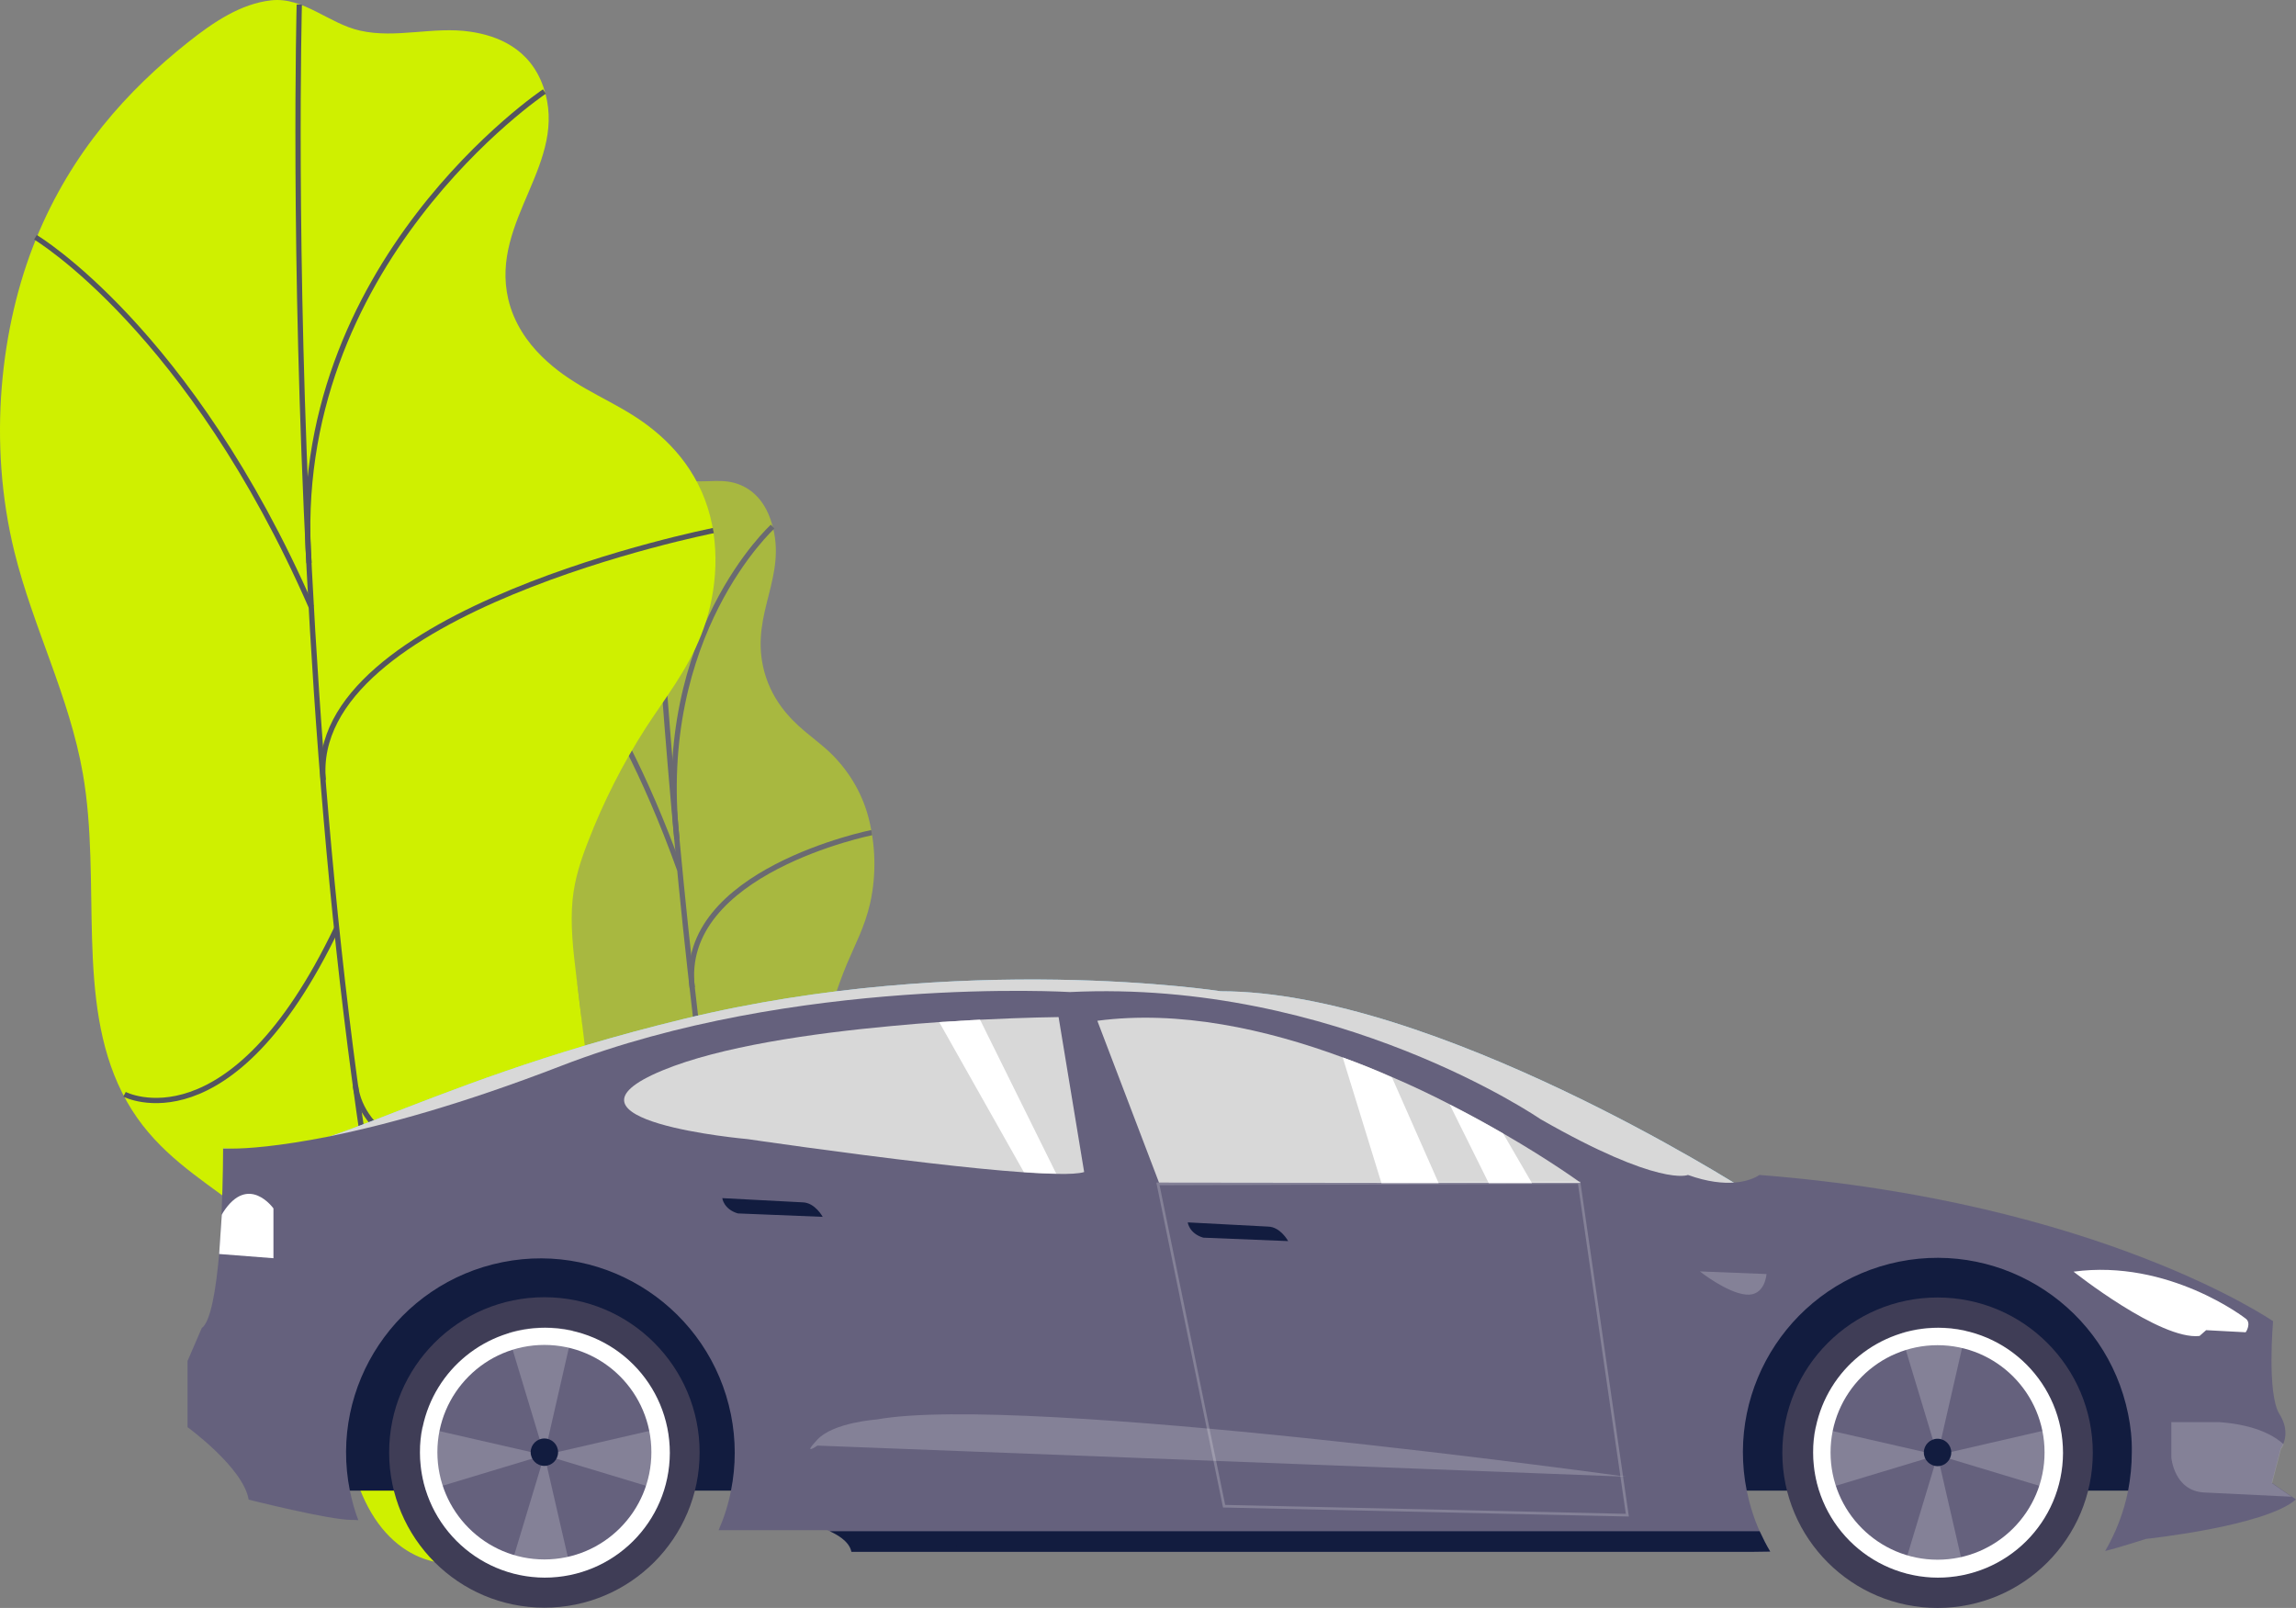
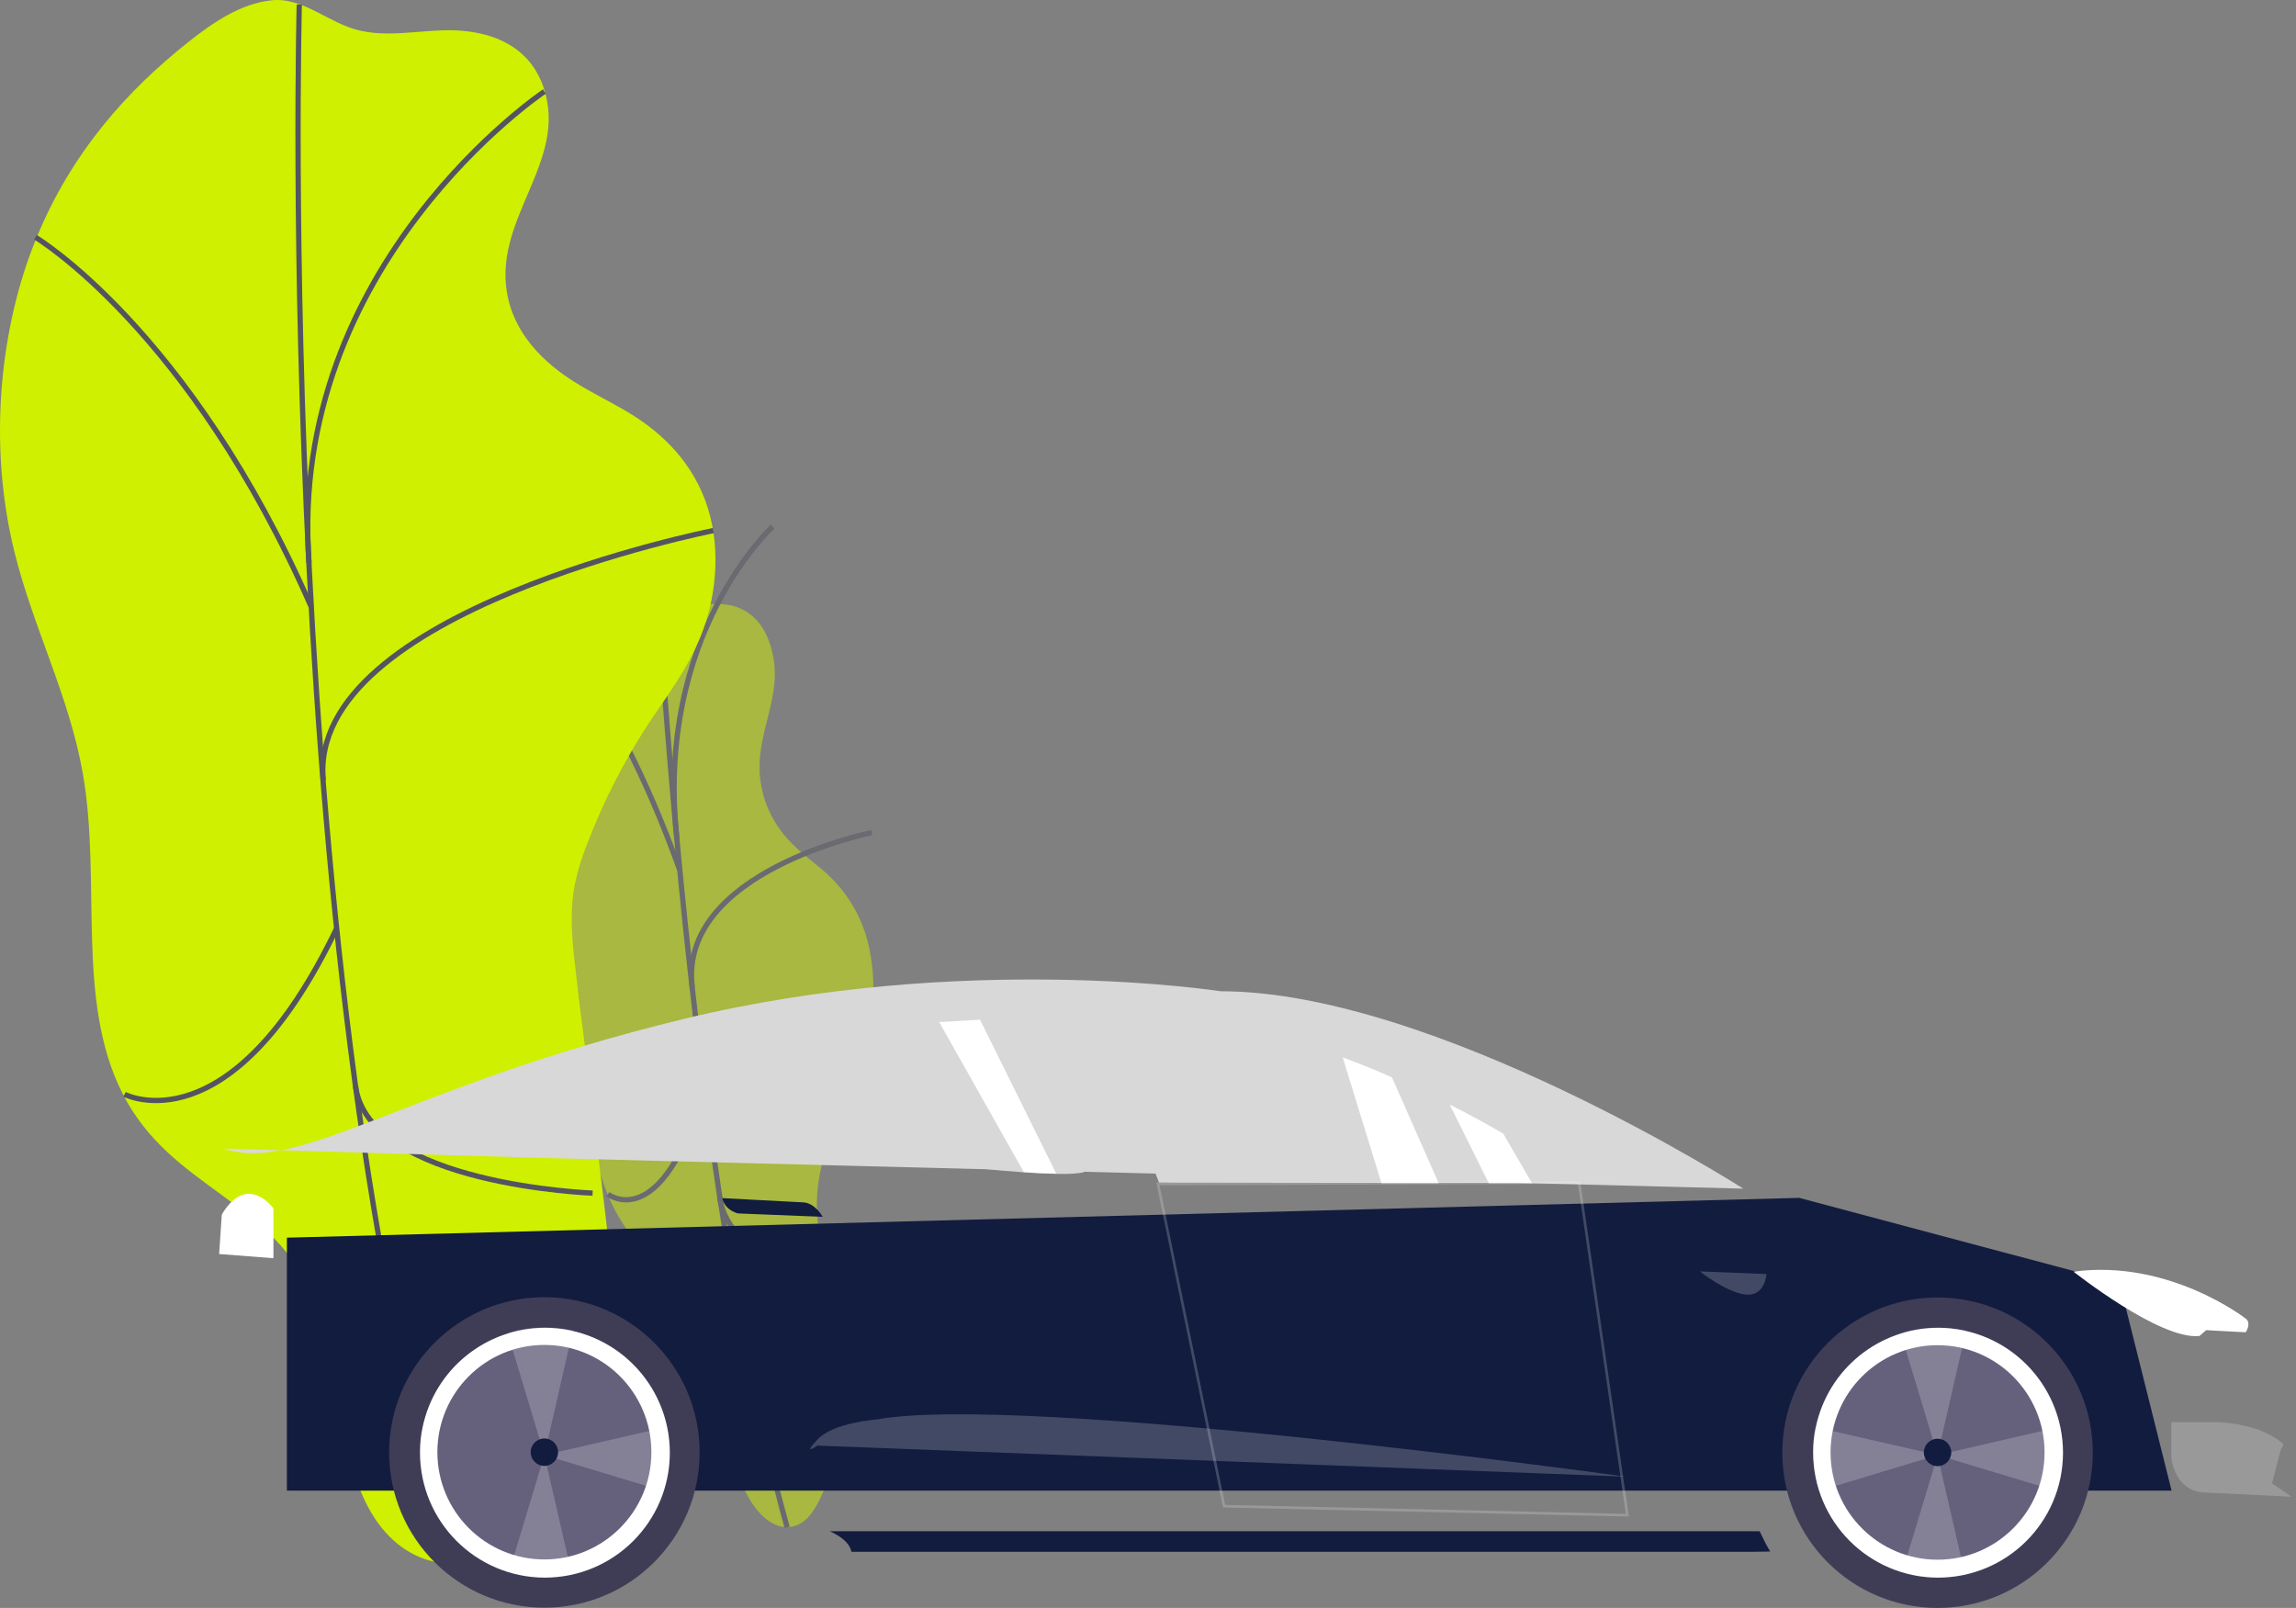
<svg xmlns="http://www.w3.org/2000/svg" id="Ebene_1" viewBox="0 0 871.15 610.13">
  <rect x="0" y="0" width="871.15" height="610.13" fill="#808080" stroke="none" />
  <defs>
    <style>.cls-1,.cls-2{fill:#fff;}.cls-3{fill:#65617d;}.cls-4{fill:#8cd0f3;}.cls-5{fill:#d8d8d8;}.cls-6{fill:#cff000;}.cls-7{fill:#121c3f;}.cls-8{fill:#3f3d56;}.cls-2,.cls-9,.cls-10{isolation:isolate;}.cls-2,.cls-10{opacity:.2;}.cls-9{opacity:.1;}.cls-10{stroke:#fff;}.cls-10,.cls-11{fill:none;stroke-miterlimit:10;}.cls-11{stroke:#535461;stroke-width:2px;}.cls-12{opacity:.5;}</style>
  </defs>
  <g class="cls-12">
-     <path class="cls-6" d="M258.35,181.43c-5.8-2.2-10.9-9.7-16.8-9.2-5.6,.4-10.3,4.7-14.7,9.6-10.4,11.5-19.9,26.6-25.1,48.7-5.2,22.1-5.9,51.9,.7,80.6,4.6,19.9,12.3,38.3,15.9,58.5,5.1,28.1,2,58.4,12,83.1,10.3,25.7,29.1,29.3,38.5,56.3,6,17.1,6.1,38.5,12.9,54.5,7.1,16.9,18.7,19.7,25.5,11.5s10-24.5,13-40.1c1.4-7.2,2.8-14.6,2.7-23.3,0-7.5-1.2-15.5-2.3-23.4l-8.5-59.1c-.9-6.7-1.9-13.5-1.8-19.7,.1-5,.8-9.9,2-14.7,2.1-9.9,5.1-19.6,9-29,3.1-7.4,6.7-13.9,8.8-23,2.4-10.8,2.1-22.1-.7-32.8-2.6-9.7-8-18.4-15.4-25.2-5.9-5.3-11.9-8.9-17.5-16.4-3.4-4.6-5.8-9.8-7-15.3-4.6-20.7,9.3-34.4,3.3-54.4-3-10.2-9.2-14-14.2-15.4-6.9-1.9-13.6,.8-20.3-1.8Z" />
+     <path class="cls-6" d="M258.35,181.43c-5.8-2.2-10.9-9.7-16.8-9.2-5.6,.4-10.3,4.7-14.7,9.6-10.4,11.5-19.9,26.6-25.1,48.7-5.2,22.1-5.9,51.9,.7,80.6,4.6,19.9,12.3,38.3,15.9,58.5,5.1,28.1,2,58.4,12,83.1,10.3,25.7,29.1,29.3,38.5,56.3,6,17.1,6.1,38.5,12.9,54.5,7.1,16.9,18.7,19.7,25.5,11.5s10-24.5,13-40.1l-8.5-59.1c-.9-6.7-1.9-13.5-1.8-19.7,.1-5,.8-9.9,2-14.7,2.1-9.9,5.1-19.6,9-29,3.1-7.4,6.7-13.9,8.8-23,2.4-10.8,2.1-22.1-.7-32.8-2.6-9.7-8-18.4-15.4-25.2-5.9-5.3-11.9-8.9-17.5-16.4-3.4-4.6-5.8-9.8-7-15.3-4.6-20.7,9.3-34.4,3.3-54.4-3-10.2-9.2-14-14.2-15.4-6.9-1.9-13.6,.8-20.3-1.8Z" />
    <path class="cls-11" d="M298.65,579.53c-41.9-150.5-51.9-405.8-51.9-405.8" />
    <path class="cls-11" d="M256.85,318.43c-8.5-77.8,36.3-118.6,36.3-118.6" />
    <path class="cls-11" d="M262.65,374.73c-5.5-44,68.1-58.8,68.1-58.8" />
    <path class="cls-11" d="M257.85,329.93c-26.5-73.8-56.3-99.9-56.3-99.9" />
    <path class="cls-11" d="M267.25,413.33c-16.3,55.8-36.6,39.8-36.6,39.8" />
    <path class="cls-11" d="M273.05,454.33c3.9,26,45.3,31.4,45.3,31.4" />
  </g>
  <path class="cls-6" d="M136.65,11.63C124.85,9.03,115.05-1.27,102.85,.13c-11.5,1.3-21.8,8.2-31.5,15.9C48.45,34.23,27.15,57.63,13.65,90.73,.15,123.83-4.75,167.83,5.45,209.33c7.1,28.8,20.9,55,26,84.3,7.1,40.9-2.8,85.8,14.9,121,18.4,36.7,56.8,39.8,73.1,78.4,10.3,24.5,8.1,56,20.2,78.8,12.7,23.9,36.5,26.7,51.5,13.8,15-12.9,23.6-37.2,31.6-60.6,3.7-10.9,7.5-22,8.4-34.7,.8-11-.6-22.6-2-34.1l-10.5-86c-1.2-9.7-2.3-19.6-1.4-28.8,.8-8.1,3.2-15.2,5.8-21.9,5.9-15.3,13.3-29.9,22.2-43.7,7.3-11.2,15.4-21.3,20.8-34.9,5.4-13.6,7.7-31.7,2.5-48.2-5.4-17.2-17.4-28.3-28.8-35.4s-23.6-11.6-34.2-22.1c-5.5-5.4-10.6-12.7-12.7-21.7-7-30.1,23.3-51.8,13.3-80.6-5.1-14.6-17.4-19.4-27.7-20.9-13.9-2.1-28.2,2.7-41.8-.4Z" />
  <path class="cls-11" d="M172.95,593.23C103.85,376.53,113.55,1.73,113.55,1.73" />
  <path class="cls-11" d="M117.25,213.63c-8.3-113.5,89.3-178.9,89.3-178.9" />
  <path class="cls-11" d="M122.65,296.03c-6.1-64.2,148-94.7,148-94.7" />
  <path class="cls-11" d="M118.15,230.43C72.05,124.93,13.45,90.03,13.45,90.03" />
  <path class="cls-11" d="M127.75,352.23c-40.3,84.1-80.5,63-80.5,63" />
  <path class="cls-11" d="M134.85,411.93c4.9,37.7,90,40.8,90,40.8" />
-   <path class="cls-4" d="M208.25,439.43l-123.6-3.6c29.4,9.8,68.7-23.5,174.8-49.2,106.1-25.7,203.7-10.5,203.7-10.5,81.1,0,198.3,74.9,198.3,74.9l-453.2-11.6Z" />
  <path class="cls-5" d="M208.25,439.43l-123.6-3.6c29.4,9.8,68.7-23.5,174.8-49.2,106.1-25.7,203.7-10.5,203.7-10.5,81.1,0,198.3,74.9,198.3,74.9l-453.2-11.6Z" />
  <polygon class="cls-7" points="108.85 469.63 682.65 454.53 804.25 486.93 823.95 565.63 108.85 565.63 108.85 469.63" />
-   <path class="cls-3" d="M76.55,503.93c3.4-2.4,5.4-14.6,6.6-28.1v-.3c.4-4.8,.7-9.8,.9-14.5v-.1c.6-13.6,.6-25.1,.6-25.1h.2c.3,0,1.4,0,3.2,0h.1c5.5,0,17.5-.8,36.7-4.6,20.7-4.2,49.8-12,88.1-26.8,88.8-34.3,193-28,193-28,101.3-4.9,178.5,48.2,178.5,48.2,45.4,26,56,21.2,56,21.2,7.5,2.7,13.3,3.2,17.6,2.9,6.4-.5,9.5-2.9,9.5-2.9,129.3,10.1,194.9,55.5,194.9,55.5,0,0-2.4,27.5,2.4,35.2,3.2,5.1,2.4,9.1,1.5,11.3-.3,.7-.6,1.3-1,1.8l-3.4,13,7.4,5.1,1.8,1.2c-11.5,10.2-56.9,15-56.9,15,0,0-10.6,3.4-15.5,4.6,4.1-7.1,7.1-14.8,8.7-22.9,.9-4.8,1.4-9.6,1.4-14.5,.1-4.9-.4-9.8-1.4-14.6-8.1-40-47-65.8-86.9-57.8-40,8.1-65.8,47-57.8,86.9,1.1,5.3,2.7,10.5,4.9,15.4,1.2,2.6,2.5,5.2,4,7.7l-7,.1H323.05c-.8-4.2-6-6.8-8.2-7.8-.6-.3-1-.4-1-.4h-41.2c2.1-4.8,3.7-9.8,4.7-15,1.9-9.5,1.9-19.3,0-28.8-8-39.9-46.8-65.9-86.7-57.9-39.9,8-65.9,46.8-57.9,86.7,.8,3.8,1.8,7.6,3.2,11.2-.8-.1-1.7-.1-2.5-.1-8.7,0-39.1-7.7-39.1-7.7-2-12.1-23.2-27.5-23.2-27.5v-25.1s5.4-12.5,5.4-12.5Z" />
  <path class="cls-1" d="M852.05,505.53l-15-.8-2.5,2.2c-14.9,1.7-47.8-24.4-47.8-24.4,36.2-4.9,65.3,17.8,65.3,17.8,2.3,1.7,.1,5.2,0,5.2Z" />
  <path class="cls-2" d="M842.05,539.63c14.3,1,21.4,5.6,24.4,8.4-.3,.7-.6,1.3-1,1.8l-3.4,13,7.4,5.1-33-1.6c-11.6-.5-12.6-13.3-12.6-13.3v-13.4h18.2Z" />
  <path class="cls-2" d="M662.45,491.23c-7.3-.7-17.5-8.8-17.5-8.8l25.3,1s-.5,8.5-7.8,7.8Z" />
  <path class="cls-2" d="M310.15,548.53s-6.1,4.2,0-2.3,22.4-7.6,22.4-7.6c55.3-10.1,284.4,21.7,284.4,21.7l-306.8-11.8Z" />
  <path class="cls-7" d="M456.55,469.63c-5.4-1.6-5.9-5.8-5.9-5.8l30.5,1.6c4.7,.1,7.6,5.5,7.6,5.5l-32.2-1.3Z" />
  <path class="cls-7" d="M279.95,460.43c-5.4-1.6-5.9-5.8-5.9-5.8l30.5,1.6c4.7,.1,7.6,5.5,7.6,5.5l-32.2-1.3Z" />
  <path class="cls-5" d="M509.45,401.23c6.5,2.3,12.8,4.9,18.8,7.5,7.7,3.3,15,6.8,21.8,10.3,7.4,3.8,14.2,7.5,20.2,11,18.2,10.5,29.5,18.8,29.5,18.8h-18.6s-16.4,0-16.4,0h-18.9s-21.7,0-21.7,0l-84.4-.1-23.4-61.4c30.9-4.1,63.9,3.1,93.1,13.9Z" />
  <path class="cls-5" d="M251.45,406.13c21.8-9,56.3-14,86.7-16.8,6.3-.6,12.4-1.1,18.2-1.5,4-.2,7.9-.5,11.6-.7l3.9-.2c17.8-.9,29.8-1,29.8-1l9.7,58.8c-1.9,.6-5.6,.8-10.6,.7-3.2-.1-6.9-.2-10.9-.5l-1.4-.1c-10.3-.7-22.9-2-35.8-3.5-33.7-3.9-69-9.1-69-9.1,0,0-78.6-6.9-32.2-26.1Z" />
  <path class="cls-1" d="M84.15,460.93l.5-.9c9.6-14.9,19.1-1.5,19.1-1.5v18.9s-20.6-1.6-20.6-1.6l1-14.9Z" />
  <circle class="cls-8" cx="735.15" cy="551.23" r="58.9" />
  <path class="cls-1" d="M688.95,541.53c4.6-22,24-37.7,46.5-37.7,26.2,.1,47.3,21.3,47.3,47.5-.1,26.2-21.3,47.3-47.5,47.3-26.2-.1-47.3-21.3-47.3-47.5,0-3.2,.3-6.4,1-9.6Z" />
  <ellipse class="cls-3" cx="735.15" cy="551.13" rx="40.6" ry="40.7" />
  <path class="cls-2" d="M721.65,505.73c7.9-2.4,16.3-2.6,24.3-.8l-10.8,47.2-13.5-44.7v-1.7h0Z" />
  <path class="cls-2" d="M735.15,552.23l10.4,45.2c-7.9,1.8-16.1,1.5-23.8-.8l13.4-44.4Z" />
  <path class="cls-2" d="M688.85,541.53l46.3,10.6-44.7,13.5h-.2c-1.5-4.7-2.3-9.6-2.3-14.5-.1-3.2,.2-6.4,.9-9.6Z" />
  <path class="cls-2" d="M781.55,541.43c1.6,8.1,1.2,16.4-1.3,24.2h-.4s-44.7-13.5-44.7-13.5l46.4-10.7Z" />
  <circle class="cls-7" cx="735.15" cy="551.13" r="5.2" />
  <g>
    <circle class="cls-8" cx="206.55" cy="551.13" r="58.9" />
    <path class="cls-1" d="M160.35,541.53c4.6-22,24-37.7,46.5-37.7,26.2,.1,47.3,21.3,47.3,47.5-.1,26.2-21.3,47.3-47.5,47.3-26.2-.1-47.3-21.3-47.3-47.5,0-3.3,.3-6.5,1-9.6Z" />
    <ellipse class="cls-3" cx="206.55" cy="551.03" rx="40.6" ry="40.7" />
    <path class="cls-2" d="M193.05,505.63c7.9-2.3,16.3-2.6,24.3-.8l-10.8,47.2-13.5-44.7v-1.7h0Z" />
    <path class="cls-2" d="M206.55,552.13l10.4,45.2c-7.9,1.8-16.1,1.5-23.8-.8l13.4-44.4Z" />
-     <path class="cls-2" d="M160.15,541.53l46.3,10.6-44.7,13.5h-.1c-1.5-4.7-2.3-9.6-2.3-14.5-.1-3.3,.2-6.5,.8-9.6Z" />
    <path class="cls-2" d="M252.95,541.43c1.6,8.1,1.2,16.4-1.3,24.2h-.4s-44.7-13.5-44.7-13.5l46.4-10.7Z" />
    <circle class="cls-7" cx="206.55" cy="551.03" r="5.2" />
  </g>
  <path class="cls-1" d="M570.35,430.13l10.9,18.8h-16.4s-14.8-29.8-14.8-29.8c7.4,3.7,14.2,7.5,20.3,11Z" />
  <path class="cls-1" d="M528.15,408.83l17.7,40.1h-21.7s-14.7-47.7-14.7-47.7c6.5,2.4,12.8,4.9,18.7,7.6Z" />
  <path class="cls-1" d="M367.95,387.13l3.9-.2,28.9,58.4c-3.2-.1-6.9-.2-10.9-.5l-1.4-.1-32.1-56.9c4.1-.2,8-.5,11.6-.7Z" />
  <polygon class="cls-10" points="439.35 449.23 464.45 571.53 617.45 574.93 599.15 448.73 439.35 449.23" />
  <path class="cls-7" d="M667.65,581.03c1.2,2.6,2.5,5.2,4,7.7l-7,.1H323.05c-.8-4.2-6-6.8-8.2-7.8h352.8Z" />
  <path class="cls-9" d="M458.35,527.93h-.3c-11.2-3.1,.3,0,.3,0Z" />
  <path class="cls-9" d="M362.95,587.53v-1.7c.1,.6,.1,1.2,0,1.7Z" />
</svg>